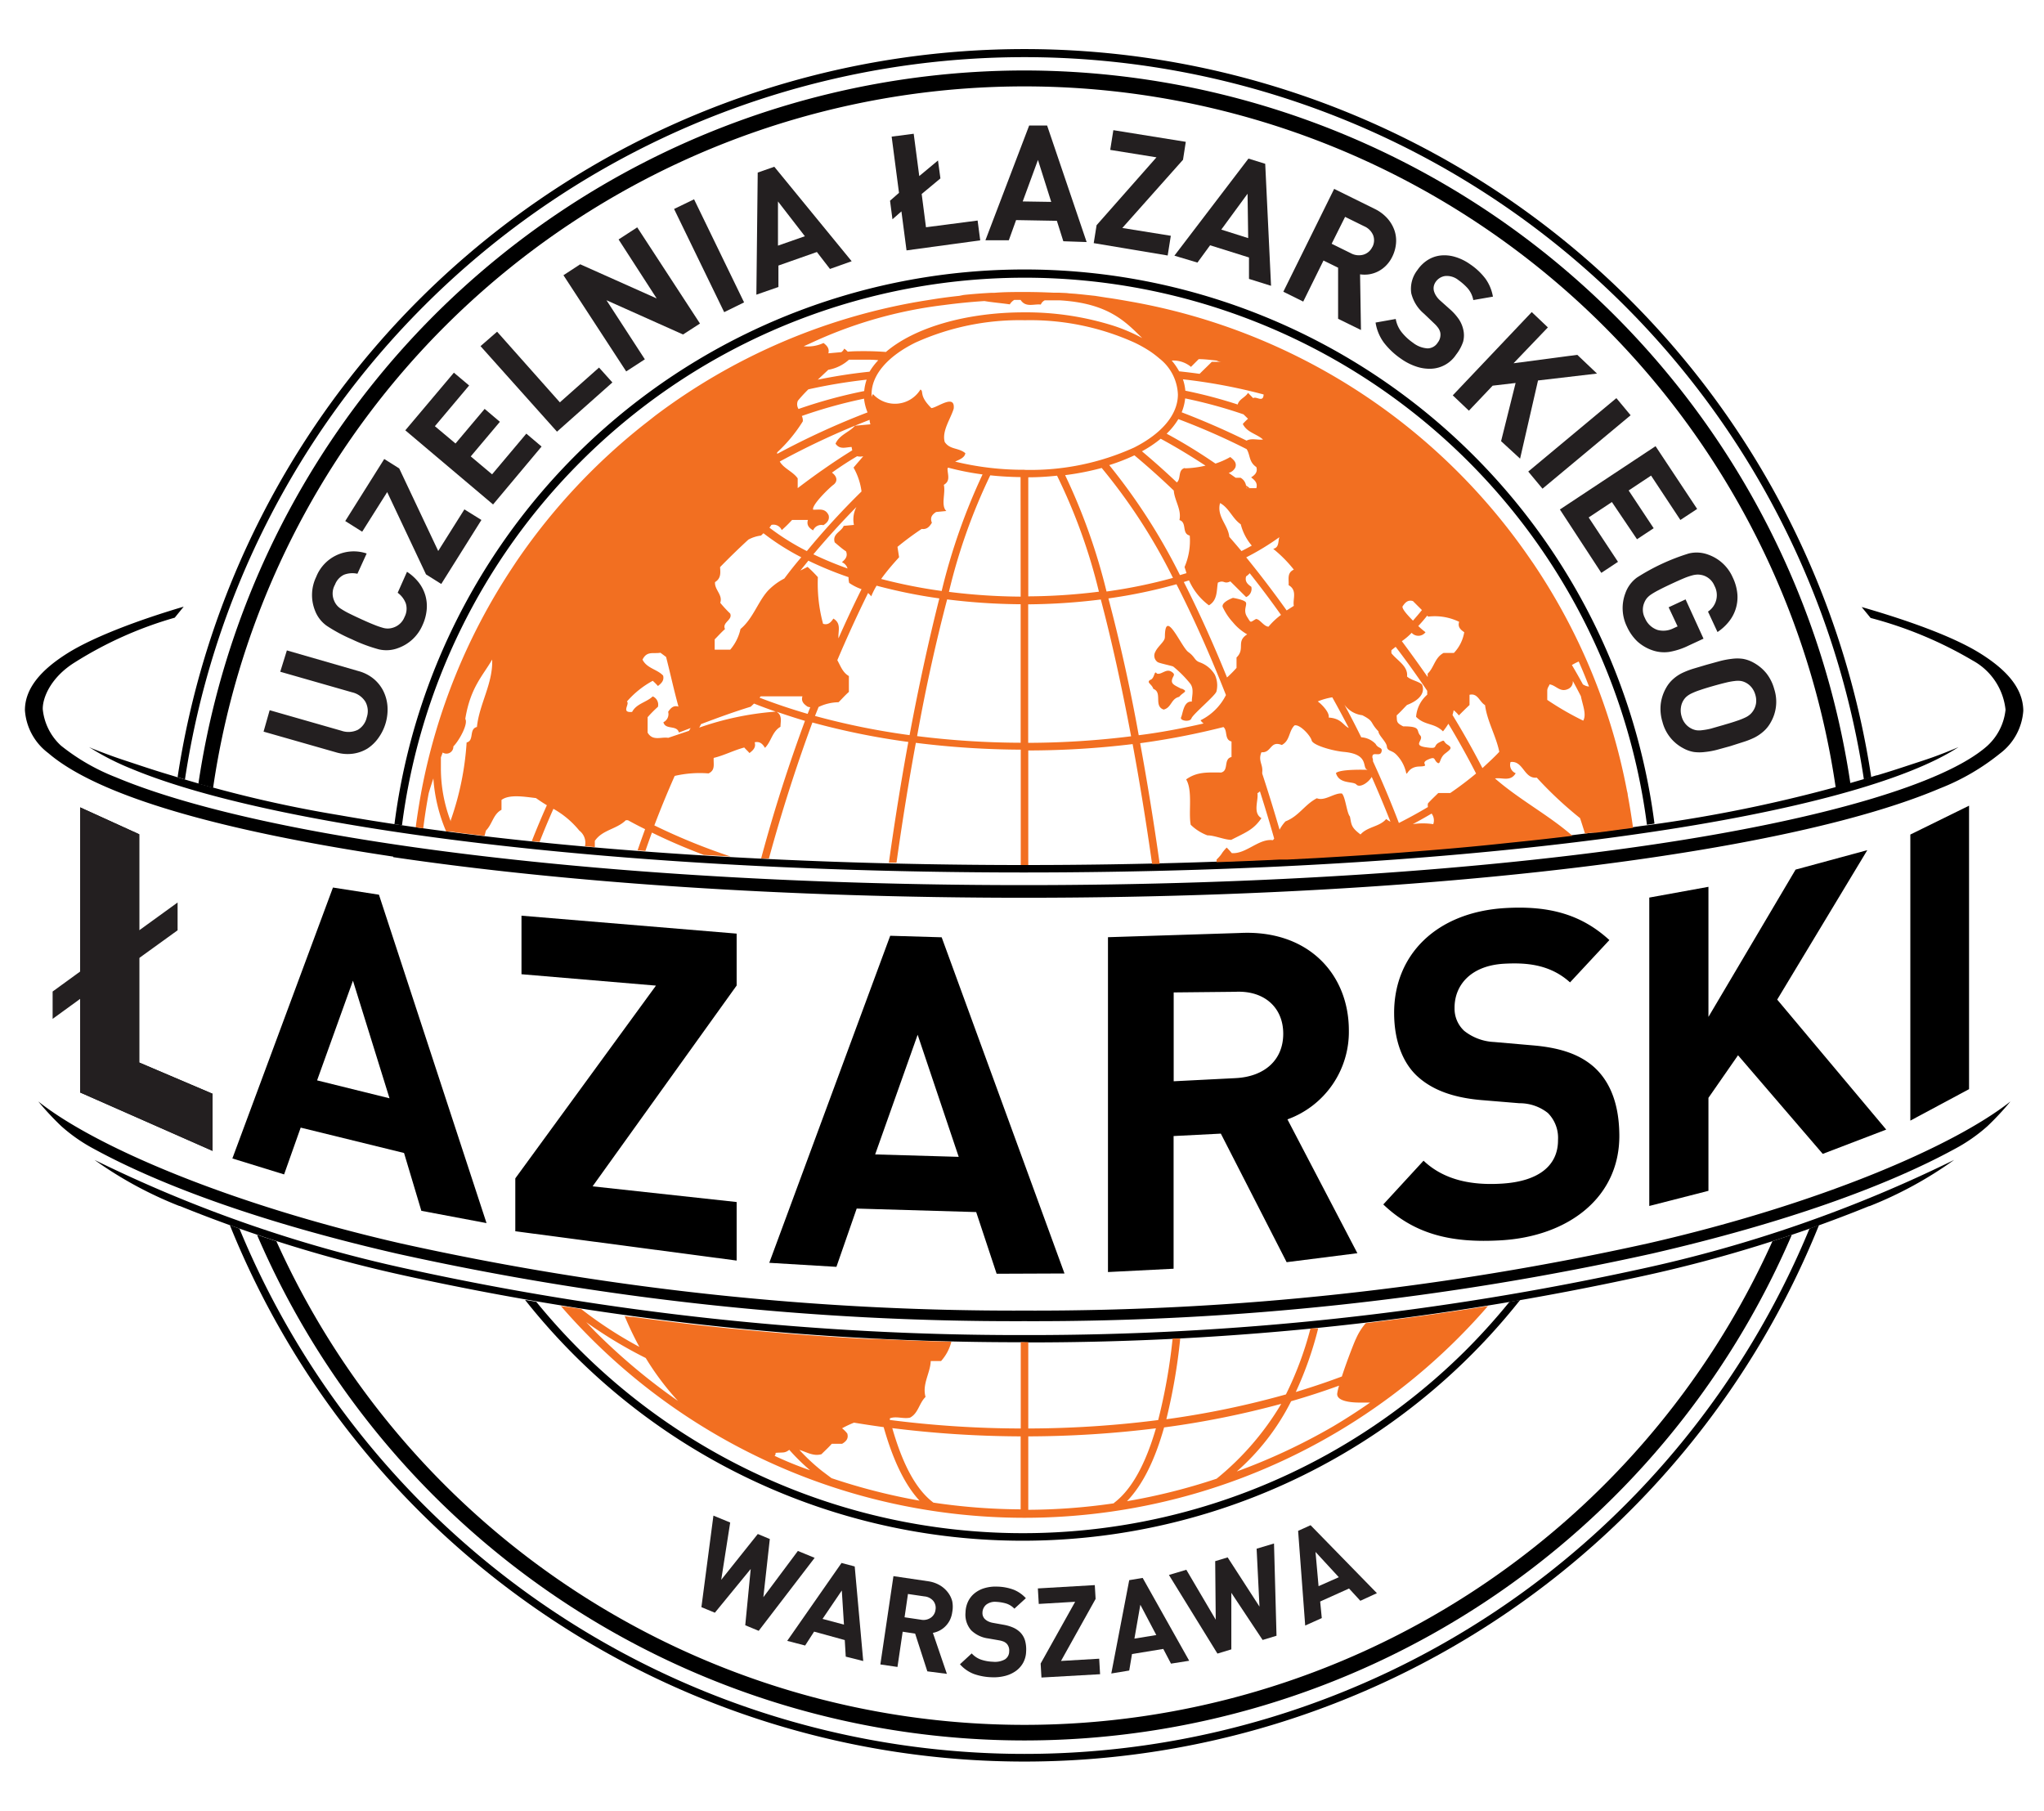
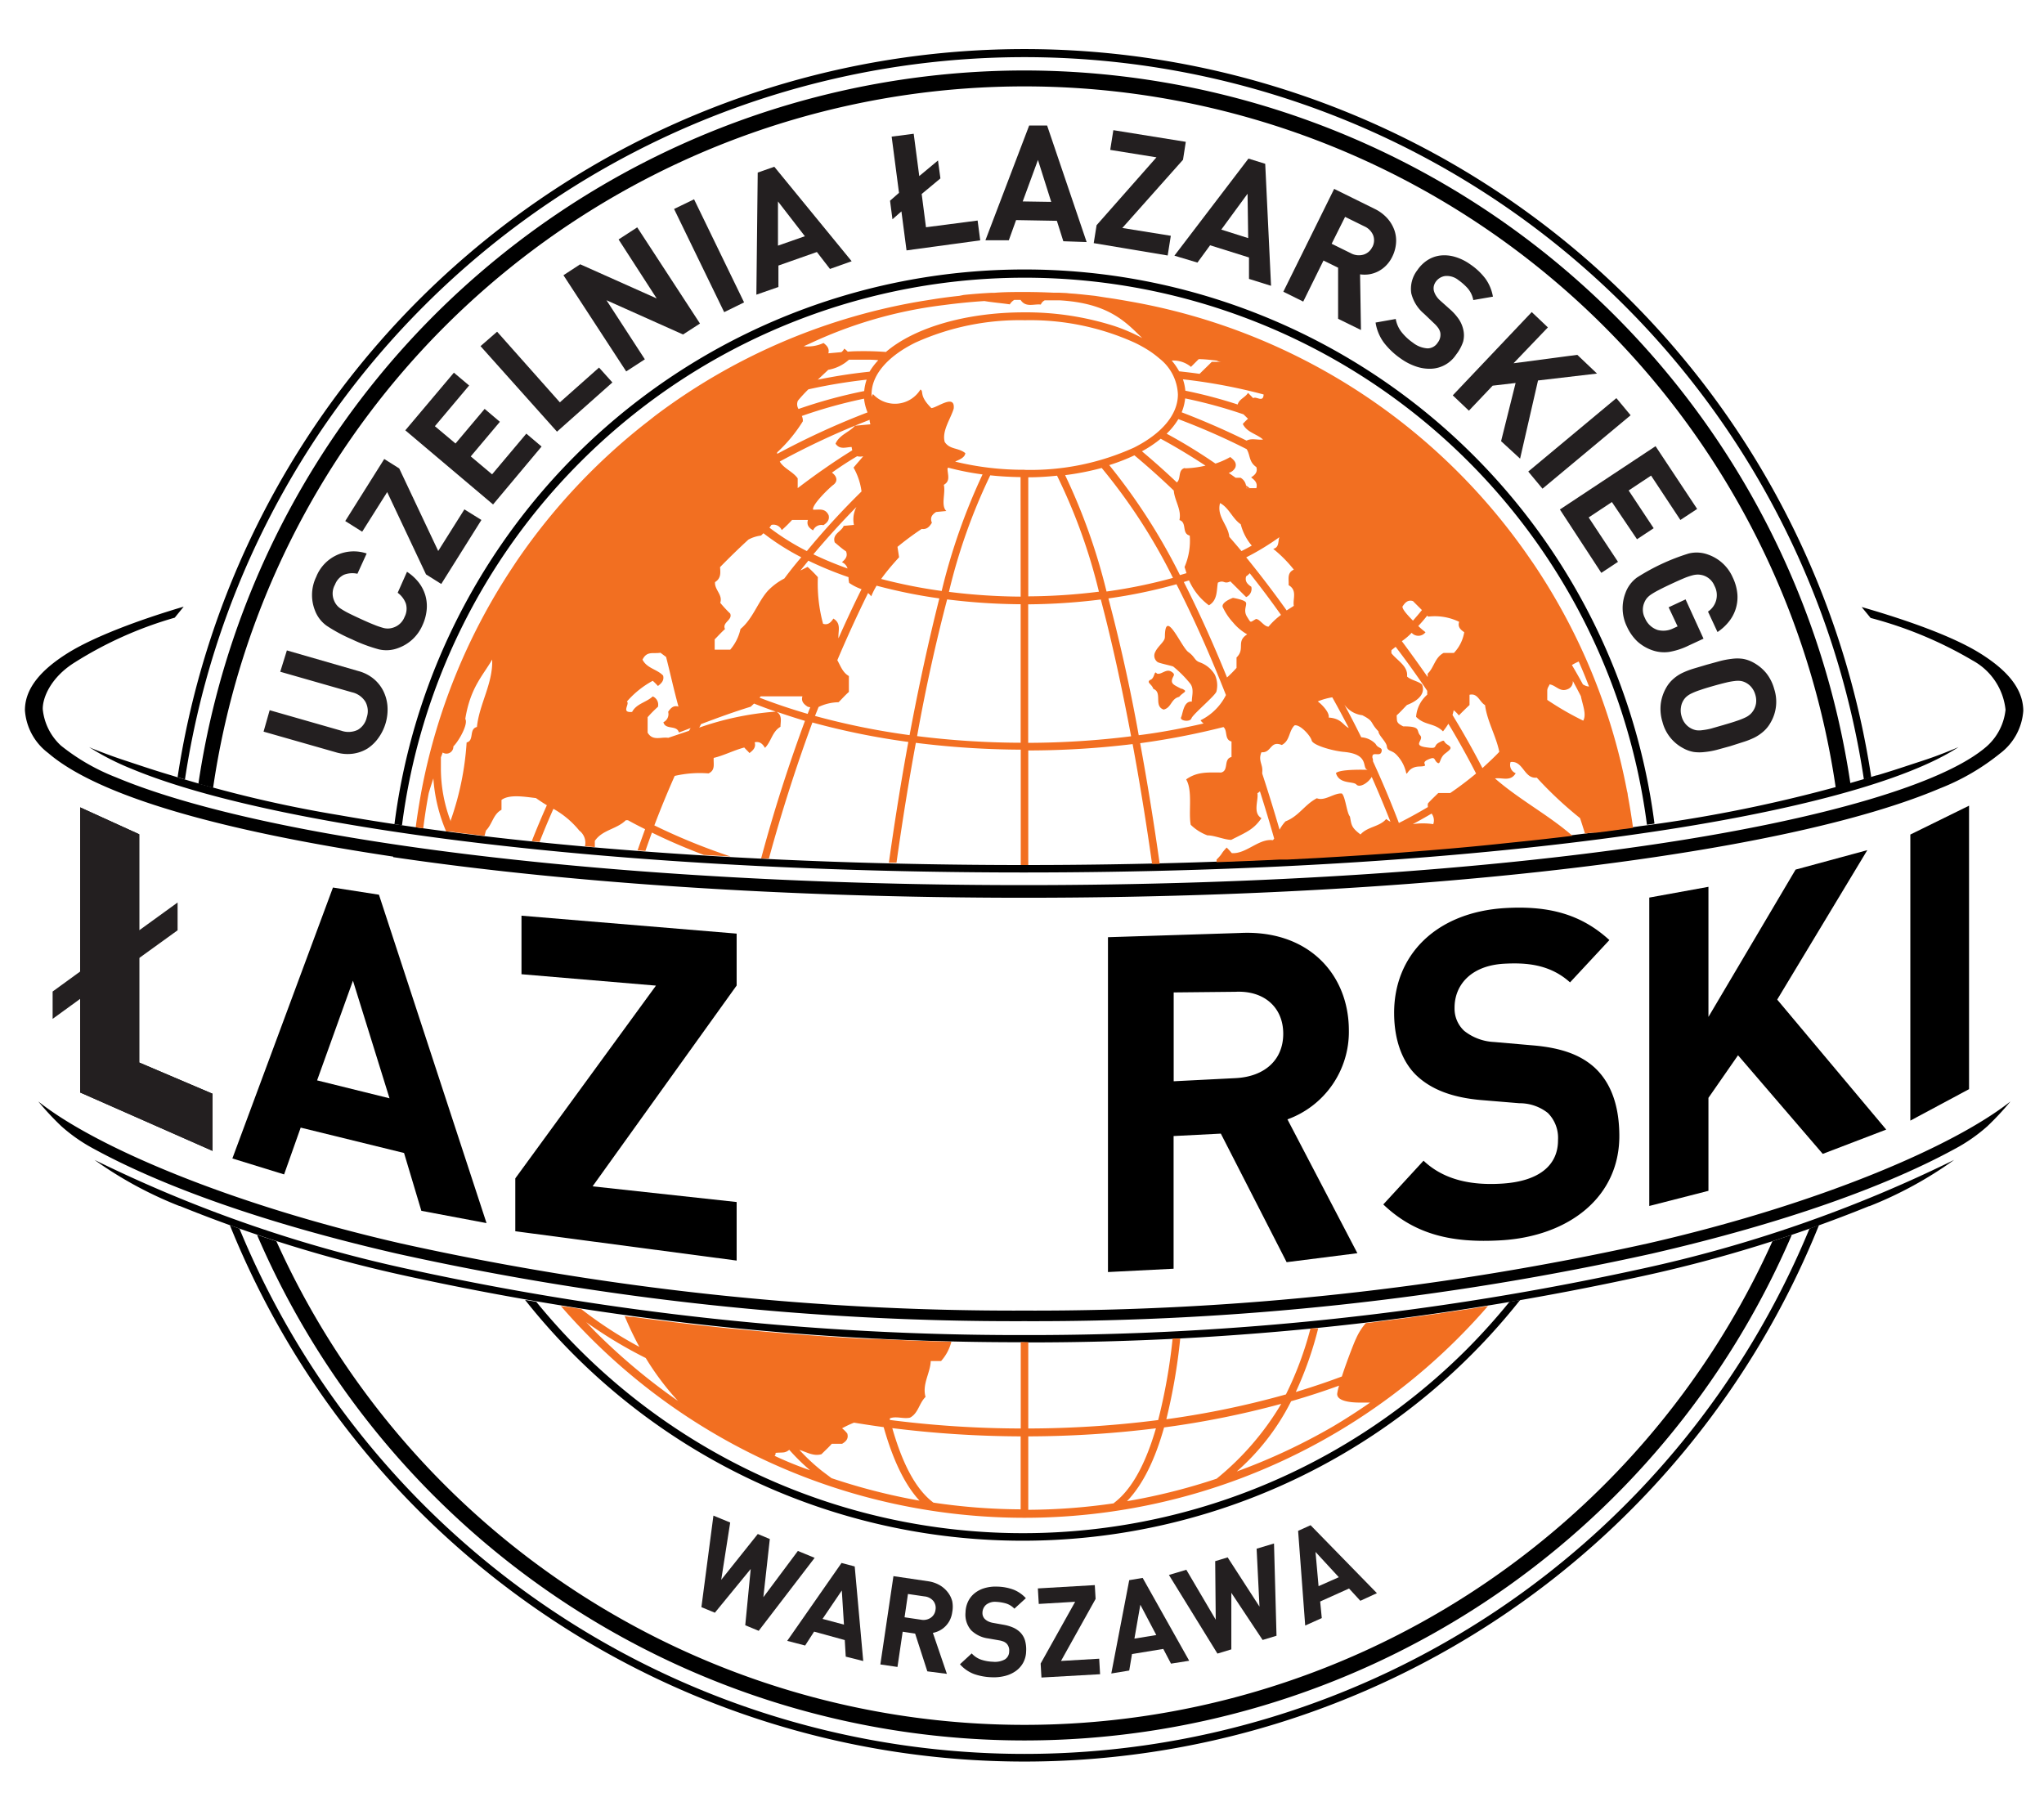
<svg xmlns="http://www.w3.org/2000/svg" id="Layer_1" data-name="Layer 1" viewBox="0 0 228 202" shape-rendering="geometricPrecision">
  <defs>
    <style>.cls-1{fill:#f26f21;}.cls-2{fill:#231f20;}</style>
  </defs>
  <title>lazarski_logo_sygnet_top</title>
  <g id="laz1">
    <path shape-rendering="optimizeQuality" d="M64.77,51.5A70,70,0,0,1,183.71,92l.84-.13A70.85,70.85,0,0,0,44,91.93l.84.13A69.87,69.87,0,0,1,64.77,51.5Z" />
    <path shape-rendering="optimizeQuality" d="M8.94,121.86V90.06l6.59,3v25.46L23.71,122v6.37Z" />
    <path shape-rendering="optimizeQuality" d="M47,135.06l-1.93-6.45-11.53-2.83L31.69,131l-5.77-1.78L37.14,99l5.13.8,12,36.63Zm-7.63-25.67-4,11.12,8.08,2Z" />
    <path shape-rendering="optimizeQuality" d="M57.48,137.34v-5.9l15.69-21.5-15-1.27v-6.53l24,2v5.79l-16.07,22.4,16.07,1.75v6.53Z" />
-     <path shape-rendering="optimizeQuality" d="M111.17,142.08l-2.28-6.88-13.33-.39-2.26,6.5-7.49-.45,13.49-36.48,5.74.17,13.7,37.5Zm-8.81-26.66-4.74,13.35,9.32.27Z" />
    <path shape-rendering="optimizeQuality" d="M143.52,140.79l-7.34-14.34-5.27.27v14.8l-7.32.37V104.54l14.7-.47c7.64-.39,12.17,4.6,12.17,10.87a10.38,10.38,0,0,1-6.85,9.92l7.8,14.93Zm-5.7-30.16-6.9.07v9.91l6.9-.35c3.21-.16,5.32-2,5.32-4.95S141,110.47,137.81,110.63Z" />
    <path shape-rendering="optimizeQuality" d="M167.44,138.35c-5.44.32-9.58-.61-13.14-4l4.49-4.88c2.29,2.17,5.37,2.76,8.69,2.56,4.13-.24,6.33-2,6.31-4.88a3.92,3.92,0,0,0-1.13-3,5.06,5.06,0,0,0-3.18-1.09l-4.34-.36c-3.08-.28-5.35-1.12-7-2.61s-2.61-3.95-2.63-7c-.06-6.51,4.64-11.34,12.39-11.8,4.94-.29,8.52.73,11.62,3.57l-4.39,4.72c-2.29-2.07-5-2.21-7.38-2.08-3.73.22-5.52,2.43-5.5,4.94a3.37,3.37,0,0,0,1.08,2.55,5.79,5.79,0,0,0,3.34,1.24l4.24.37c3.28.27,5.35,1.07,6.88,2.41,1.93,1.73,2.81,4.34,2.84,7.57C180.7,133.57,174.94,137.91,167.44,138.35Z" />
    <path shape-rendering="optimizeQuality" d="M203.32,128.71l-9.45-11-3.3,4.75v10.37l-6.6,1.69,0-34.4,6.6-1.2v14.51L200.29,97l8-2.17L198.24,111.5,210.4,126Z" />
    <path shape-rendering="optimizeQuality" d="M213.09,125V93.09l6.55-3.22v31.62Z" />
    <path shape-rendering="optimizeQuality" d="M43.86,95.55C24.68,92.68,11,88.83,5.38,84a6.52,6.52,0,0,1-2.6-4.78c0-2.48,1.86-4.53,4.71-6.33s7.85-3.7,13-5.22l-1,1.23a43,43,0,0,0-11.17,5c-2.64,1.65-3.58,3.92-3.55,5.21A6.37,6.37,0,0,0,6.8,83.17a23.3,23.3,0,0,0,6.15,3.54C18.4,89,26.43,91.15,36.37,92.94c19.88,3.57,47.43,5.79,77.86,5.79,26.62,0,51-1.7,70.05-4.51s32.67-6.84,37.37-11a6.35,6.35,0,0,0,2.06-4.05,7.1,7.1,0,0,0-3.66-5.49,44.72,44.72,0,0,0-11.39-4.75l-1-1.22c5.3,1.53,10.23,3.31,13.19,5.15s4.81,3.89,4.84,6.41a6.52,6.52,0,0,1-2.6,4.78,25.33,25.33,0,0,1-6.72,3.9c-5.71,2.42-13.85,4.57-23.89,6.37-20.07,3.6-47.71,5.82-78.25,5.82-26.72,0-51.22-1.7-70.37-4.53Z" />
    <path shape-rendering="optimizeQuality" d="M114.47,147.37a318.31,318.31,0,0,0,69.81-7.54c14.72-3.39,26.12-7.5,33.76-11.67a18.53,18.53,0,0,0,3.65-2.54,31.41,31.41,0,0,0,2.57-2.76c-6.33,5-21.34,11.47-40.46,15.84a316.24,316.24,0,0,1-69.33,7.49h-.42a316.23,316.23,0,0,1-69.33-7.49C25.62,134.33,10.6,127.9,4.27,122.86a31.37,31.37,0,0,0,2.57,2.76,18.47,18.47,0,0,0,3.65,2.54c7.64,4.17,19,8.28,33.76,11.67a318.31,318.31,0,0,0,69.81,7.54Z" />
    <path shape-rendering="optimizeQuality" d="M114.47,149.74a319.54,319.54,0,0,0,68.86-7.42,154.6,154.6,0,0,0,25.15-7.78l.05,0a43.71,43.71,0,0,0,9.45-5.16,151.66,151.66,0,0,1-34.83,12.14,318.84,318.84,0,0,1-68.68,7.4h-.42a318.83,318.83,0,0,1-68.68-7.4,151.67,151.67,0,0,1-34.83-12.14A43.72,43.72,0,0,0,20,134.52l.05,0a154.55,154.55,0,0,0,25.15,7.78,319.53,319.53,0,0,0,68.86,7.42Z" />
    <path shape-rendering="optimizeQuality" d="M214.2,84.94c-1.83.6-3,1-4.81,1.54h-.06a161.54,161.54,0,0,1-26.42,5.68c-18.63,2.7-42.57,4.33-68.67,4.33-29.84,0-56.85-2.13-76.32-5.55a138.54,138.54,0,0,1-18.83-4.46h0c-1.79-.53-3-.94-4.81-1.54-.89-.29-2-.66-4-1.45l-.35-.16a28.9,28.9,0,0,0,4.75,2.43c5.4,2.25,13.3,4.29,23.07,6,19.55,3.43,46.59,5.56,76.47,5.56,26.14,0,50.12-1.63,68.79-4.34,17.09-2.46,29.75-5.9,35.46-9.65l-.32.14C216.21,84.28,215.09,84.65,214.2,84.94Z" />
    <path shape-rendering="optimizeQuality" d="M114.24,7.86A93.24,93.24,0,0,0,22.13,87.42l1.64.46a91.46,91.46,0,0,1,181,0l1.64-.45A93.27,93.27,0,0,0,114.24,7.86Z" />
    <path shape-rendering="optimizeQuality" d="M47.34,34.08A94.7,94.7,0,0,1,207.91,86.94l.82-.25a95.54,95.54,0,0,0-188.92,0l.82.26A94.53,94.53,0,0,1,47.34,34.08Z" />
    <path shape-rendering="optimizeQuality" class="cls-1" d="M120.67,32.88l1.48.16Z" />
    <path shape-rendering="optimizeQuality" class="cls-1" d="M117.53,32.66l.63,0Z" />
    <path shape-rendering="optimizeQuality" class="cls-1" d="M102.84,33.54l1.57-.25Z" />
    <path shape-rendering="optimizeQuality" class="cls-1" d="M122.15,33l1.28.16Z" />
    <path shape-rendering="optimizeQuality" class="cls-1" d="M118.17,32.69c.84,0,1.67.11,2.5.19Q119.43,32.76,118.17,32.69Z" />
    <path shape-rendering="optimizeQuality" class="cls-1" d="M117.74,33.51l.46,0h0Z" />
    <path shape-rendering="optimizeQuality" class="cls-1" d="M102.14,33.67l.7-.12Z" />
    <path shape-rendering="optimizeQuality" class="cls-1" d="M86.58,79.41l.11,0-.07,0Z" />
    <path shape-rendering="optimizeQuality" class="cls-1" d="M139.41,54.46l-.42-.32a.8.8,0,0,1,0,.29Z" />
    <path shape-rendering="optimizeQuality" class="cls-1" d="M181.57,88.69c0-.16-.05-.32-.09-.49A68,68,0,0,0,171,62.8l-.3-.43A68.43,68.43,0,0,0,126,33.62c-.85-.15-1.7-.3-2.57-.42L122.15,33l-1.48-.16c-.83-.08-1.66-.14-2.5-.19l-.63,0c-1.07-.05-2.16-.08-3.25-.08s-2.25,0-3.36.09l-.33,0q-1.56.08-3.1.24L107,33c-.86.09-1.72.2-2.58.33l-1.57.25-.7.12A68.12,68.12,0,0,0,73.07,46.38l-.62.49-.23.18-.36.28a68.87,68.87,0,0,0-14.05,15c-.27.39-.52.78-.78,1.17A68,68,0,0,0,47,88.29l-.07.39q-.32,1.79-.56,3.6l.84.12q.25-2,.61-3.92c.16-.56.34-1.11.52-1.65a18.17,18.17,0,0,0,1.43,5.92l.4,0,.57.07,0,.07,0-.06.85.11,2.46.3c.05-.2.1-.4.16-.6.71-.71.8-1.82,1.73-2.31V89.23c.89-.67,2.65-.34,3.84-.21.44.31.84.57,1.22.8-.6,1.34-1.16,2.68-1.68,4l.87.09c.48-1.24,1-2.47,1.54-3.69a10,10,0,0,1,2.89,2.43,1.7,1.7,0,0,1,.63,1.74l1.1.1v-.69c.84-1.25,2.43-1.29,3.46-2.31h.23q.94.52,1.92,1c-.29.79-.57,1.58-.84,2.36l.87.07c.24-.69.48-1.37.73-2.05q2.73,1.34,5.78,2.49l3,.18a69,69,0,0,1-8.51-3.47q1.05-2.77,2.27-5.52a12.37,12.37,0,0,1,3.77-.28c.8-.36.53-1.07.58-1.73,1.15-.27,2.21-.84,3.41-1.16.18.22.4.4.58.62.4-.31.75-.62.58-1.2.57-.13.89.18,1.15.62.71-.71.8-1.82,1.73-2.35,0-.6.24-1.28-.46-1.69l-.11,0A33.1,33.1,0,0,0,78,81.16l.2-.39c1.82-.69,3.65-1.36,5.54-1.94l.37-.35q1.22.48,2.51.93h0l.07,0q1.51.52,3.1,1c-1.8,4.88-3.46,10-4.89,15.35l.87,0c1.43-5.24,3.07-10.35,4.85-15.17a81.71,81.71,0,0,0,10.7,2.17c-.79,4.3-1.52,8.83-2.17,13.47l.85,0c.65-4.61,1.37-9.1,2.16-13.37a97,97,0,0,0,11.7.76V96.49h.84V83.71A97.1,97.1,0,0,0,126.34,83c.79,4.27,1.52,8.76,2.17,13.37l.85,0c-.65-4.64-1.39-9.16-2.18-13.47a83,83,0,0,0,9.29-1.8c.49.39.08,1.41.9,1.61v1.73c-.93.22-.27,1.51-1.15,1.73-1.46,0-2.67-.12-3.91.77.75,1.24.24,3.68.51,5.06a5.35,5.35,0,0,0,1.86,1.18c.8,0,1.91.5,2.66.5,1.7-.87,2.48-1.13,3.37-2.42-1-.58-.31-2-.45-2.78a1.36,1.36,0,0,0,.28-.21q.83,2.6,1.59,5.27c-.05.06-.09.13-.15.18-1.55-.22-3,1.57-4.58,1.44a7.88,7.88,0,0,0-.57-.62c-.75.8-.34.55-1.13,1.35a1.62,1.62,0,0,1,0,.28c2.38-.08,4.74-.18,7.05-.29l.87,0,3.3-.17,3-.18q3.24-.2,6.38-.43l.87-.07c3.77-.29,7.43-.61,11-1l.87-.09c2.17-.22,4.29-.46,6.36-.71v0c-2.7-2.35-5.89-4-8.64-6.4.8-.13,1.73.4,2.31-.58A1,1,0,0,1,168.5,85c1.42-.18,1.5,1.91,2.92,1.74a42.84,42.84,0,0,0,4.83,4.52c.19.57.37,1.15.55,1.72l.68-.09.17,0,.31,0,1-.12,2.3-.31h.06l.84-.12Q181.9,90.46,181.57,88.69ZM53.2,81.09c-.93.23-.26,1.51-1.15,1.73a32.16,32.16,0,0,1-1.77,8.67s0,.09,0,.14a16.59,16.59,0,0,1-1.1-5.87c0-.47,0-.88,0-1.28l.2-.54a.77.77,0,0,0,1.19-.68c.66-.66,1.68-2.53,1.33-3.07.57-3.51,1.95-4.8,3-6.62C55,76.25,53.46,78.52,53.2,81.09Zm23.65.43-2.31.78c-.8-.13-1.73.4-2.3-.58V80a13.46,13.46,0,0,1,1.15-1.16,1,1,0,0,0-.58-1.16c-.71.67-1.81.8-2.3,1.73-1.29.13-.22-.89-.58-1.16a10.36,10.36,0,0,1,2.88-2.31,6.61,6.61,0,0,1,.58.58c.4-.31.71-.62.58-1.16-.66-.71-1.81-.8-2.3-1.78.49-1,1.17-.63,2-.77l.63.47c.51,2,.82,3.48,1.38,5.54-.57-.18-.88.18-1.15.58A1,1,0,0,1,74,80.56c.22.89,1.5.27,1.73,1.15l1.31-.5Zm79.61-13.89c.26-.4.58-.76,1.15-.58l1,1c-.32.4-.66.79-1,1.18C157,68.61,156.36,67.91,156.45,67.63Zm1,2.95a1,1,0,0,0,1.55-.06,9.76,9.76,0,0,1-.81-.69c.36-.38.69-.77,1-1.16l.11.11a6.23,6.23,0,0,1,3.45.58c-.18.58.17.89.57,1.16a4.4,4.4,0,0,1-1.15,2.31h-1.15c-1,.53-1.06,1.64-1.78,2.31v.38q-1.39-2-2.88-4Q157,71.08,157.47,70.58Zm-8.85,7.2q.95,1.7,1.84,3.42c-.62-.27-.81-1.07-2.24-1.16.13-.58-.83-1.53-1.22-1.8A7.35,7.35,0,0,1,148.62,77.78Zm-4.29-14.24c-.8.36-.53,1.11-.58,1.73,1,.58.44,1.55.58,2.31l-.8.51q-2.14-3-4.51-5.92a28.27,28.27,0,0,0,3.7-2.25c-.17.47,0,1.15-.69,1.3A14.37,14.37,0,0,1,144.33,63.55Zm-12,.4-.7.21a66.62,66.62,0,0,0-7.89-12.27,21.35,21.35,0,0,0,2.81-1.09q2.26,1.89,4.39,3.93c.08,1.11.89,2.13.63,3.29.88.27.22,1.51,1.15,1.73a7.39,7.39,0,0,1-.58,3.51C132.22,63.51,132.29,63.73,132.35,63.95ZM118.81,53a29.91,29.91,0,0,0,4.08-.8,63.43,63.43,0,0,1,7.95,12.26,56.73,56.73,0,0,1-7.41,1.52A67,67,0,0,0,118.81,53ZM122.58,66a65.85,65.85,0,0,1-7.88.52V53.24c1.1,0,2.17-.07,3.21-.18A63,63,0,0,1,122.58,66Zm9.59-13.8c-.82.2-.4,1.22-.9,1.61q-1.89-1.79-3.89-3.47a13.18,13.18,0,0,0,2.09-1.4c1.69.91,3.36,1.93,5,3A11.33,11.33,0,0,1,132.17,52.24Zm-3-3.46h0Zm1-.4a7.79,7.79,0,0,0,1.27-1.59q4,1.51,7.62,3.35c.42.67.23,1.42,1.08,2,.18.57-.18.89-.58,1.15.4.31.75.62.58,1.2h-.7l-.45,0a.8.8,0,0,0,0-.29,1.23,1.23,0,0,0-.61-.87c-.18,0-.37,0-.55,0l-.77-.54a1.18,1.18,0,0,0,.74-.61c.18-.53-.17-.84-.57-1.16a8.88,8.88,0,0,1-1.65.73C133.78,50.48,132,49.38,130.14,48.38Zm10.77.68c-.62.1-1.32-.18-1.89.13q-3.49-1.72-7.24-3.16a5.58,5.58,0,0,0,.39-1.55,53.3,53.3,0,0,1,6.51,1.78l.5.49a7,7,0,0,0-.58.58C139.1,48.26,140.21,48.39,140.92,49.06Zm-4.84,7.1c1,.53,1.37,1.73,2.3,2.36a5.94,5.94,0,0,0,1.23,2.38c-.37.21-.75.41-1.15.61q-.67-.8-1.36-1.59C137,58.57,135.72,57.65,136.08,56.16Zm3.68-11.72-.57-.58c-.29.51-1,.7-1.15,1.3a52.58,52.58,0,0,0-5.84-1.54,5.41,5.41,0,0,0-.27-1.27,61.73,61.73,0,0,1,9,1.69C140.92,45,140.06,44.1,139.76,44.44Zm-6.9-3.51.83-.83c.67,0,1.34.09,2,.16a1.28,1.28,0,0,0,.61.14h-1.15c-.44.45-.91.89-1.36,1.34-.77-.11-1.53-.2-2.28-.28a7,7,0,0,0-.83-1.2A3.09,3.09,0,0,1,132.86,40.93ZM90.27,38.35a48.88,48.88,0,0,1,15-4.32c1.5-.2,3-.35,4.54-.45.93.16,1.89.23,2.83.37a1.47,1.47,0,0,1,.5-.5l.7,0c.58.89,1.48.43,2.26.52a.89.89,0,0,1,.44-.47c.4,0,.8,0,1.19,0l.46,0h0c5.52.32,7.4,2.45,9.22,4.21a19.35,19.35,0,0,0-3.16-1.36,32.38,32.38,0,0,0-10-1.51c-6.55,0-12.29,1.73-15.43,4.42q-1.18-.09-2.37-.09c-.63,0-1.26,0-1.89.06a1.8,1.8,0,0,0-.39-.34,1,1,0,0,1-.32.39l-1.45.13c.14-.54-.15-.85-.54-1.15a4.16,4.16,0,0,1-2.21.36ZM95,49.86a1.78,1.78,0,0,0,.07.37q-1.62,1-3.23,2.13l-.29.2q-1.29.91-2.57,1.89V53.36c-.53-.76-1.56-1.1-2-1.88A85.29,85.29,0,0,1,97,46.83a2,2,0,0,0,.09.5l-1.72.16c-.64.73-1.73,1-2.17,2C93.69,50.2,94.37,49.87,95,49.86Zm2-8.4c-1.87.19-3.81.49-5.78.89l1.17-1.1a4.6,4.6,0,0,0,2.31-1.13c.58,0,1.16,0,1.74,0s1,0,1.53.06A7.16,7.16,0,0,0,97,41.45ZM89,44.7c.37-.45.76-.87,1.17-1.27a60.46,60.46,0,0,1,6.5-1.08,5.26,5.26,0,0,0-.27,1.27,54.91,54.91,0,0,0-7.33,2A1,1,0,0,1,89,44.7ZM89.55,47a1.17,1.17,0,0,0-.11-.6,53.91,53.91,0,0,1,6.94-1.93A5.64,5.64,0,0,0,96.77,46a86.28,86.28,0,0,0-10.08,4.63c0-.06,0-.11,0-.17A16.71,16.71,0,0,0,89.55,47Zm-3.5,11.55a1,1,0,0,1,1.15.58A14,14,0,0,0,88.35,58h1.77c-.17.58.13.89.58,1.16a1,1,0,0,1,1.15-.58c.4-.26.71-.58.58-1.11-.4-.85-1.11-.58-1.73-.62-.18-.53,1.9-2.53,2.3-2.8.54-.46.26-1-.2-1.33q1.4-1,2.81-1.83a1.39,1.39,0,0,0,.68,0c-.36.44-.72.83-1.08,1.27a7.33,7.33,0,0,1,.89,2.66Q92.86,58,90,61.47a26.74,26.74,0,0,1-4.17-2.61Zm9.2,0-1.14.11c-.25.65-1.3.88-1,1.84.43.36.83.72,1.26,1,.23.56-.09.9-.46,1.21a1.1,1.1,0,0,1,.63.7,39.17,39.17,0,0,1-3.81-1.58q2.3-2.73,4.8-5.28A3,3,0,0,0,95.25,58.54ZM82.6,70.16a5.24,5.24,0,0,1-1.15,2.31H79.72V71.32c.4-.4.75-.8,1.15-1.15-.35-.76.88-1,.58-1.73a13.91,13.91,0,0,1-1.11-1.2c.31-.89-.66-1.46-.58-2.31.69-.43.6-1.05.56-1.67q1.55-1.59,3.16-3.07a4,4,0,0,1,1.41-.45l.27-.26a27,27,0,0,0,4.22,2.68q-1,1.17-1.89,2.37a7,7,0,0,0-1.81,1.34C84.55,67.1,84,69,82.6,70.16Zm7.49,9.47q-2.81-.82-5.37-1.81l.14-.15h4.65c-.18.58.18.89.58,1.16a1.65,1.65,0,0,0,.29.06Zm0-16.4-.81.41.89-1.1a40.3,40.3,0,0,0,4.48,1.84,2.77,2.77,0,0,0,.07.64,5.84,5.84,0,0,0,1.38.7c-.87,1.74-1.73,3.58-2.57,5.48-.07-.77.36-1.65-.57-2.2-.26.4-.58.76-1.15.58a17.15,17.15,0,0,1-.58-5.2A14.18,14.18,0,0,0,90.08,63.23ZM101.46,82a80.55,80.55,0,0,1-10.55-2.14l.4-1a5.35,5.35,0,0,1,2.23-.53c.4-.4.75-.8,1.15-1.15V75.41c-.7-.4-.93-1.13-1.29-1.77,1.12-2.64,2.27-5.14,3.43-7.49a1.89,1.89,0,0,1,.35.37,8.8,8.8,0,0,1,.6-1.19,58.24,58.24,0,0,0,7,1.42C103.64,71.26,102.5,76.43,101.46,82Zm-1.35-21a32.48,32.48,0,0,1,2.7-2c.59.08.87-.26,1.14-.69-.23-.56,0-.9.47-1.2l1.14-.11c-.64-.61-.06-2-.28-2.92.76-.43.43-1.11.41-1.78a.64.64,0,0,1,.06-.14,30.11,30.11,0,0,0,3.85.76,68.24,68.24,0,0,0-4.56,13,57.19,57.19,0,0,1-6.75-1.34c.6-.84,1.28-1.63,2-2.42Zm13.74,21.85a95,95,0,0,1-11.55-.74c1-5.59,2.17-10.76,3.35-15.25a69.18,69.18,0,0,0,8.2.54Zm0-16.3a66.89,66.89,0,0,1-8-.53,64,64,0,0,1,4.61-13c1.09.12,2.22.18,3.38.2Zm.42-14.15a32.09,32.09,0,0,1-7.73-.91c.51-.24,1.07-.44,1.14-.94-.77-.64-1.72-.37-2.3-1.25-.34-1.22.65-2.56,1-3.71.19-1.72-1.88-.09-2.49-.07-1.43-1.42-.8-1.84-1.22-2.07a3.33,3.33,0,0,1-5.29.51.77.77,0,0,0-.16.34c0-.11,0-.22,0-.33,0-2.14,1.77-4.21,4.88-5.75a28.21,28.21,0,0,1,12.23-2.5,28.24,28.24,0,0,1,12.23,2.5,14.38,14.38,0,0,1,1.77,1,10.91,10.91,0,0,1,1,.77A5.35,5.35,0,0,1,131.39,44c0,2.24-1.78,4.35-4.88,5.92A27.92,27.92,0,0,1,114.28,52.41Zm.42,30.45V67.41a68.74,68.74,0,0,0,8.1-.54c1.19,4.49,2.33,9.67,3.38,15.26A94.9,94.9,0,0,1,114.7,82.86Zm19.22-2.52a1.23,1.23,0,0,0,.35.37c-2.32.53-4.74,1-7.24,1.31-1-5.58-2.19-10.75-3.38-15.26a57.88,57.88,0,0,0,7.59-1.58c1.9,3.72,3.76,7.89,5.52,12.36A6.24,6.24,0,0,1,133.92,80.34Zm6.2-11.29c-.71.4-.54.49-1-.23s0-1.29-.13-1.6-1.45-.52-1.45-.52-1.28.45-1.15,1a6.59,6.59,0,0,0,1.15,1.73,5.7,5.7,0,0,0,1.59,1.34c-1.28.8-.18,1.6-1.19,2.58v1.16a13.83,13.83,0,0,1-1.06,1.07c-1.55-3.82-3.17-7.4-4.82-10.65l.58-.18a6.91,6.91,0,0,0,2.22,2.78c1-.58.84-1.73,1-2.53.75-.35.64.22,1.39-.14L139,66.6a1,1,0,0,0,.58-1.15c-.4-.27-.75-.58-.58-1.16a1.81,1.81,0,0,0,.4-.35q1.81,2.28,3.49,4.65a8.07,8.07,0,0,0-1.39,1.31C141,69.9,140.52,69.05,140.12,69.05Zm14.52,22.31c-.75.89-2.08.84-2.87,1.73-1.06-.8-1-1.08-1.18-2-.36-.4-.5-2.21-.9-2.57-.84-.09-1.91.89-2.79.53-1.37.71-2,2-3.5,2.58a4.41,4.41,0,0,0-.66.93q-.92-3.17-1.93-6.25a1.34,1.34,0,0,1,0-.2c.09-.84-.49-1.25-.09-2.19,1.15.09.94-1.34,2.27-.81.93-.49.75-1.51,1.41-2.18.58-.18,1.79,1.13,1.92,1.67s2.35,1.17,3.59,1.28c3,.27,1.92,1.87,2.68,2h.07c-.24,0-3.12-.11-3.63.36.37,1.28,1.92.88,2.28,1.28s1.31-.17,1.71-.85q1.11,2.51,2.09,5A2.94,2.94,0,0,1,154.64,91.37Zm5.23.58a7.47,7.47,0,0,0-2.27,0q1.08-.58,2.1-1.18A1.26,1.26,0,0,1,159.87,91.94Zm1.88-3.47h-1.31c-.4.4-.8.76-1.15,1.16a1.08,1.08,0,0,0,0,.4q-1.54.92-3.24,1.78-1.32-3.46-2.89-6.88c0-.12,0-.25-.06-.39-.09-.8.81-.07,1-.64s-.37-.36-.64-.9a2.42,2.42,0,0,0-1.61-.75q-.9-1.83-1.88-3.64a2.86,2.86,0,0,0,2,1.18c1.37.71.78.73,1.8,1.8,0,.44.89,1.16.94,1.69s.53.4,1,.85a4.13,4.13,0,0,1,1.13,2c.13.62.11-.58,1.48-.62s0-.31.93-.75.67,0,1.07.31.22-.49.88-1,.84-.64.27-1-.17-.64-.93-.24,0,.76-1.51.53-.13-.8-.61-1.33.19-1-1.89-1c-.8-.4-.68-.55-.73-1.22.4-.36.75-.76,1.15-1.16,1.65-.64,2-1.53,1.68-2.28-.35-.36-1.27-.5-1.67-.9.13-1.16-1.07-1.75-1.74-2.59a1.79,1.79,0,0,1,0-.35l.47-.37q1.83,2.39,3.52,4.91v.43a3.63,3.63,0,0,0-1.24,2.47c1,1,2,.64,3,1.62a7.65,7.65,0,0,0,.6-.85q1.64,2.72,3.09,5.55C163.79,87,162.81,87.75,161.75,88.47Zm3.61-2.8q-1.55-3-3.33-5.91a3.48,3.48,0,0,0,.13-.53,3.56,3.56,0,0,1,.58.58c.4-.4.8-.8,1.19-1.16V77.5c.93-.22,1.11.8,1.73,1.15.24,1.81,1.23,3.44,1.59,5.21C166.67,84.48,166,85.08,165.37,85.67Zm11.24-5.28a32.76,32.76,0,0,1-4-2.31c0-.33,0-.64,0-1s.18-.49.26-.73c.7.09,1.15.9,2,.54a.89.89,0,0,0,.59-.92c.31.55.6,1.12.9,1.69C176.53,78.63,177,79.7,176.6,80.39Zm0-4q-.61-1.12-1.25-2.2a5.82,5.82,0,0,1,.76-.39c.41.92.79,1.85,1.15,2.79A1.28,1.28,0,0,1,176.6,76.35Zm-46.66-5.27c0,.44-.8,1-1.06,1.6a.87.87,0,0,0,.27,1.15c.22.13,1.55.4,1.73.49a12.79,12.79,0,0,1,1.9,1.91c.48.62.13,1.56.18,2-.93-.09-1,1.33-1.2,1.74s1,.58,1.15.13,2.66-2.53,2.79-3a2.8,2.8,0,0,0-.18-1.87,3.2,3.2,0,0,0-1.68-1.38c-.62-.22-.49-.58-1.28-1.15S129.94,67.69,129.94,71.07Zm1.86,5.73c-.76-.4-1.15-.53-1.06-1s.49-.58-.09-.93-1.11.4-1.6.22c-.31-.45-.22.58-.75.71-.44.31.18.44.36,1,1.06.4,0,1.91,1.15,2.31.89-.22.8-1.2,1.73-1.42C132,77.16,132.6,77.16,131.81,76.81Z" />
    <path shape-rendering="optimizeQuality" class="cls-1" d="M146.18,148.18a38,38,0,0,1-2.74,7.36,98.61,98.61,0,0,1-13.34,2.77,64.55,64.55,0,0,0,1.55-9l-.85,0a62.92,62.92,0,0,1-1.61,9.09,115.66,115.66,0,0,1-14.49.94v-9.63h-.84v9.63a116.21,116.21,0,0,1-14.6-.95l0-.18c.7-.28,1.51.09,2.25-.08.93-.49,1-1.6,1.73-2.31-.4-1.42.53-2.66.58-4h1.15a5.08,5.08,0,0,0,1.15-2.16q-4.26-.1-8.4-.31l-.86,0q-7.47-.39-14.54-1.09l-.89-.08c-3.68-.37-7.27-.8-10.78-1.28l-.3,0-.67-.09a37.12,37.12,0,0,0,1.64,3.43A45.55,45.55,0,0,1,64.81,146l-.36-.05-.58-.09-.57-.09-.17,0-.57-.09a68.41,68.41,0,0,0,103.42,0s-3.56.58-7.43,1.11c-2.7.37-6.14.8-6.2.8a6.71,6.71,0,0,0-1.1,1.75c-.1.16-1,2.43-1.57,4.2q-2.47.93-5.14,1.73a39.53,39.53,0,0,0,2.5-7.1Zm-32.33,12v8.18a68,68,0,0,1-9.73-.75l0,0h0c-2-1.5-3.47-4.4-4.59-8.31A118.54,118.54,0,0,0,113.86,160.22ZM66.49,148.63c-.37-.37-.73-.77-1.1-1.15a49.56,49.56,0,0,0,6.64,4,30.25,30.25,0,0,0,3.6,4.79A68.14,68.14,0,0,1,66.49,148.63ZM86.4,162.39a.35.35,0,0,0,.11-.33c.86-.08,1,.06,1.53-.34A23.26,23.26,0,0,0,90.36,164C89,163.53,87.7,163,86.4,162.39Zm6.38,2.51-1.09-.82a21.94,21.94,0,0,1-2.52-2.35c.81.24,1.57.74,2.46.48.4-.4.8-.76,1.15-1.16h1.15c.44-.26.75-.58.58-1.15a3.39,3.39,0,0,0-.58-.58,11.48,11.48,0,0,1,1.33-.63q1.64.27,3.31.5c1,3.54,2.3,6.36,4,8.2A67.63,67.63,0,0,1,92.78,164.89Zm21.92-4.68a117.31,117.31,0,0,0,14.24-.9c-1.13,3.9-2.67,6.8-4.65,8.3l-.06.07a68.05,68.05,0,0,1-9.53.72Zm15.16-1a100.08,100.08,0,0,0,13.06-2.63,31.35,31.35,0,0,1-7.21,8.35,67.11,67.11,0,0,1-10,2.51C127.51,165.58,128.86,162.75,129.86,159.19Zm8,5a25.9,25.9,0,0,0,6.16-7.92q2.77-.8,5.35-1.74a5.43,5.43,0,0,0-.21.89c-.07.79,1.33,1,2.5,1,.46,0,.88,0,1.17,0q-2,1.39-4.08,2.63A67.43,67.43,0,0,1,137.86,164.17Z" />
    <path shape-rendering="optimizeQuality" d="M168.37,145.22a71.16,71.16,0,0,1-4.77,5.3,70,70,0,0,1-103.78-5.31L58.57,145a70.77,70.77,0,0,0,111,0Z" />
    <path shape-rendering="optimizeQuality" d="M197.71,138.45a91.5,91.5,0,0,1-166.88,0l-2.16-.71a93.16,93.16,0,0,0,171.2,0Z" />
    <path shape-rendering="optimizeQuality" d="M201.84,137.05a94.73,94.73,0,0,1-175.13,0l-1.07-.39a95.56,95.56,0,0,0,177.26,0Z" />
    <path shape-rendering="optimizeQuality" class="cls-2" d="M40,74.86a4.5,4.5,0,0,1,1.68.86,4.22,4.22,0,0,1,1.08,1.36,4.6,4.6,0,0,1,.46,1.68,5.41,5.41,0,0,1-1,3.54A4.57,4.57,0,0,1,41,83.49a4.19,4.19,0,0,1-1.63.58,4.49,4.49,0,0,1-1.88-.15l-8.09-2.31.68-2.39,8,2.29a2.4,2.4,0,0,0,1.83-.1,2.15,2.15,0,0,0,1-1.39,2.17,2.17,0,0,0-.15-1.74,2.38,2.38,0,0,0-1.5-1.06l-8-2.29L32,72.55Z" />
    <path shape-rendering="optimizeQuality" class="cls-2" d="M45.4,63.78A5.41,5.41,0,0,1,46.73,65a4.38,4.38,0,0,1,.73,1.46,4.32,4.32,0,0,1,.13,1.6,5.27,5.27,0,0,1-.46,1.67,4.66,4.66,0,0,1-2.7,2.55,3.68,3.68,0,0,1-2.18.15,17.53,17.53,0,0,1-3-1.12,17.58,17.58,0,0,1-2.81-1.51,3.69,3.69,0,0,1-1.32-1.74,4.66,4.66,0,0,1,.15-3.71,4.5,4.5,0,0,1,5.63-2.61L39.87,64a2.61,2.61,0,0,0-1.5.11,2,2,0,0,0-1,1.1A2,2,0,0,0,37.27,67a1.89,1.89,0,0,0,.78.92,8.59,8.59,0,0,0,.86.49q.54.27,1.39.66t1.41.61a8.78,8.78,0,0,0,.94.33,1.89,1.89,0,0,0,1.2,0,2,2,0,0,0,1.27-1.18,2,2,0,0,0,.15-1.51,2.61,2.61,0,0,0-.91-1.2Z" />
    <path shape-rendering="optimizeQuality" class="cls-2" d="M49.22,65.14l-1.7-1.07-4.33-9.18L40.4,59.31l-1.89-1.19,4.35-6.92,1.67,1.05,4.35,9.21,2.92-4.64L53.7,58Z" />
    <path shape-rendering="optimizeQuality" class="cls-2" d="M55,56.27,45.21,48l5.42-6.43L52.33,43l-3.82,4.54,2.3,1.93,3.25-3.86,1.7,1.44-3.25,3.86,2.38,2,3.82-4.54,1.7,1.44Z" />
    <path shape-rendering="optimizeQuality" class="cls-2" d="M62.13,48.15,53.6,38.61,55.45,37l7,7.88L66.82,41l1.49,1.66Z" />
    <path shape-rendering="optimizeQuality" class="cls-2" d="M76.19,37.31l-8.54-3.82,4.28,6.59-2.08,1.35-7-10.73,1.87-1.22,8.53,3.81L69,26.71l2.08-1.35,7,10.73Z" />
    <path shape-rendering="optimizeQuality" class="cls-2" d="M80.78,34.82,75.19,23.31l2.23-1.08L83,33.73Z" />
    <path shape-rendering="optimizeQuality" class="cls-2" d="M92.58,30l-1.46-1.89-4.29,1.51,0,2.39-2.46.86.15-13.62,1.85-.65L95,29.14Zm-5.8-7.53v4.93l3-1.05Z" />
    <path shape-rendering="optimizeQuality" class="cls-2" d="M101.12,27.93l-.57-4.35-1,.88-.27-2.07,1-.88-.82-6.27,2.46-.32.62,4.72,2.09-1.74.27,2-2.09,1.74.48,3.71,5.76-.75.29,2.21Z" />
    <path shape-rendering="optimizeQuality" class="cls-2" d="M118.61,26.91l-.72-2.28-4.55-.08-.81,2.25-2.61,0L114.8,14l2,0L121.21,27Zm-2.83-9.07-1.7,4.63,3.18.05Z" />
    <path shape-rendering="optimizeQuality" class="cls-2" d="M122,27.12l.32-2L129,17.55l-5.16-.83.35-2.2,8.08,1.3-.31,2-6.77,7.61,5.41.87-.35,2.2Z" />
    <path shape-rendering="optimizeQuality" class="cls-2" d="M139.32,31.11l0-2.39-4.34-1.36-1.41,1.93L131,28.52l8.26-10.83,1.87.58.65,13.61Zm-.16-9.5-2.93,4,3,.95Z" />
    <path shape-rendering="optimizeQuality" class="cls-2" d="M149.26,35.56V29.86l-1.63-.8-2.26,4.58-2.22-1.1,5.67-11.47,4.5,2.22a4.59,4.59,0,0,1,1.42,1.05,4,4,0,0,1,.8,1.34,3.53,3.53,0,0,1,.18,1.47,4.11,4.11,0,0,1-.42,1.49,3.69,3.69,0,0,1-.71,1,3.44,3.44,0,0,1-.88.64,3.37,3.37,0,0,1-1,.32,3.54,3.54,0,0,1-1,0l.1,6.21Zm3.82-8a1.6,1.6,0,0,0,.09-1.32,1.88,1.88,0,0,0-1-1l-2.13-1.05-1.5,3,2.13,1.05a1.87,1.87,0,0,0,1.4.17A1.6,1.6,0,0,0,153.08,27.54Z" />
    <path shape-rendering="optimizeQuality" class="cls-2" d="M162.42,39.56a3.49,3.49,0,0,1-2.77,1.57,4.59,4.59,0,0,1-1.66-.24,6.44,6.44,0,0,1-1.68-.85,8.43,8.43,0,0,1-1.92-1.79,5.08,5.08,0,0,1-.95-2.27l2.25-.4a3.26,3.26,0,0,0,.67,1.49,5.93,5.93,0,0,0,1.25,1.16,2.93,2.93,0,0,0,1.62.63,1.35,1.35,0,0,0,1.14-.64,1.42,1.42,0,0,0,.29-1.11,1.47,1.47,0,0,0-.2-.48,3.31,3.31,0,0,0-.47-.54L158.85,35a4.32,4.32,0,0,1-1.43-2.29,3.41,3.41,0,0,1,.69-2.59A3.94,3.94,0,0,1,159.26,29a3.43,3.43,0,0,1,1.42-.5,4.11,4.11,0,0,1,1.61.15,5.66,5.66,0,0,1,1.7.83,7.12,7.12,0,0,1,1.71,1.61,4.86,4.86,0,0,1,.83,2l-2.19.38a2.78,2.78,0,0,0-.65-1.34,6.19,6.19,0,0,0-1-.88,2.06,2.06,0,0,0-1.5-.46,1.54,1.54,0,0,0-1.05.66,1.35,1.35,0,0,0-.2.45,1.23,1.23,0,0,0,0,.52,1.86,1.86,0,0,0,.23.54,2.45,2.45,0,0,0,.46.55l1.12,1a6,6,0,0,1,1,1.13,3.44,3.44,0,0,1,.46,1.07,2.82,2.82,0,0,1,0,1.39A4.78,4.78,0,0,1,162.42,39.56Z" />
    <path shape-rendering="optimizeQuality" class="cls-2" d="M167.44,49.21l1.62-6.49-2.56.3-2.65,2.79-1.8-1.71,8.81-9.29,1.8,1.71-3.83,4,7.11-.94,2.2,2.09-6.58.77-2,8.72Z" />
    <path shape-rendering="optimizeQuality" class="cls-2" d="M170.47,52.6l9.83-8.19,1.59,1.91-9.83,8.19Z" />
    <path shape-rendering="optimizeQuality" class="cls-2" d="M174,56.83l10.67-7.06,4.64,7L187.44,58l-3.27-4.95-2.5,1.66,2.79,4.21-1.86,1.23L179.8,56l-2.59,1.72,3.27,4.95-1.86,1.23Z" />
    <path shape-rendering="optimizeQuality" class="cls-2" d="M188.38,72a7.94,7.94,0,0,1-2.2.72,4,4,0,0,1-1.85-.18,4.84,4.84,0,0,1-1.7-1,5.33,5.33,0,0,1-1.15-1.64,4.69,4.69,0,0,1-.18-3.72,3.68,3.68,0,0,1,1.3-1.76,23.59,23.59,0,0,1,5.77-2.68,3.68,3.68,0,0,1,2.18.13,4.68,4.68,0,0,1,2.73,2.54,5.32,5.32,0,0,1,.52,1.89,4.34,4.34,0,0,1-1,3.1,5.53,5.53,0,0,1-1.22,1.1l-1.06-2.28a2.2,2.2,0,0,0,.72-2.88,2,2,0,0,0-1.3-1.17,2.36,2.36,0,0,0-.53-.08,2.4,2.4,0,0,0-.64.09,7.25,7.25,0,0,0-.93.32q-.55.23-1.41.63t-1.39.68a8.9,8.9,0,0,0-.85.49,2.33,2.33,0,0,0-.49.43,1.87,1.87,0,0,0-.28.48,2,2,0,0,0,.07,1.74,2.32,2.32,0,0,0,1.41,1.32,2.51,2.51,0,0,0,1.79-.2l.44-.2-1-2.13,1.89-.88,2,4.38Z" />
    <path shape-rendering="optimizeQuality" class="cls-2" d="M193,83.23l-1.49.41a8.55,8.55,0,0,1-1.33.24,4.76,4.76,0,0,1-1.24,0,3.73,3.73,0,0,1-1.2-.43,4.6,4.6,0,0,1-2.3-2.93,4.92,4.92,0,0,1-.19-2,4.8,4.8,0,0,1,.58-1.76,3.74,3.74,0,0,1,.79-1,4.47,4.47,0,0,1,1-.68,9.35,9.35,0,0,1,1.26-.49l1.48-.44,1.49-.41a9.36,9.36,0,0,1,1.33-.25,4.49,4.49,0,0,1,1.23,0,3.73,3.73,0,0,1,1.2.43,4.81,4.81,0,0,1,1.42,1.18,4.93,4.93,0,0,1,.88,1.77,4.59,4.59,0,0,1-.39,3.7,3.72,3.72,0,0,1-.79,1,4.77,4.77,0,0,1-1,.69,8.54,8.54,0,0,1-1.26.5Zm-.69-2.38q.88-.25,1.45-.45a7.66,7.66,0,0,0,.93-.37,2.26,2.26,0,0,0,.56-.37,2.06,2.06,0,0,0,.34-.42,2.09,2.09,0,0,0,.29-.79,2.22,2.22,0,0,0-.08-.95,2.26,2.26,0,0,0-.44-.85,2,2,0,0,0-.66-.52,1.84,1.84,0,0,0-.51-.17,2.53,2.53,0,0,0-.66,0,7.56,7.56,0,0,0-1,.18q-.59.14-1.47.39t-1.45.45a7.49,7.49,0,0,0-.93.37,2.49,2.49,0,0,0-.56.36,1.82,1.82,0,0,0-.34.41,2,2,0,0,0-.28.8,2.26,2.26,0,0,0,.08,1,2.19,2.19,0,0,0,.44.84,2.09,2.09,0,0,0,1.17.69,2.28,2.28,0,0,0,.67,0,7.59,7.59,0,0,0,1-.18Q191.44,81.1,192.32,80.85Z" />
    <path shape-rendering="optimizeQuality" class="cls-2" d="M84.63,181.91l-1.5-.62.61-6.28-4,4.88-1.5-.62,1.34-10.21,1.87.77-1,6.39,4.08-5.11,1.34.56-.72,6.49L89,173l1.87.77Z" />
    <path shape-rendering="optimizeQuality" class="cls-2" d="M94.34,184.79l-.11-1.85L90.81,182l-1,1.55-2-.52,6.06-8.69,1.47.39.95,10.55Zm-.44-7.38-2.15,3.17,2.39.64Z" />
    <path shape-rendering="optimizeQuality" class="cls-2" d="M103.44,186.43l-1.36-4.21-1.39-.21-.58,3.93-1.91-.28,1.46-9.85,3.86.57a3.58,3.58,0,0,1,1.3.44,3.1,3.1,0,0,1,.91.8,2.73,2.73,0,0,1,.49,1,3.2,3.2,0,0,1,0,1.2,2.89,2.89,0,0,1-.28.92,2.67,2.67,0,0,1-.5.68,2.59,2.59,0,0,1-.65.47,2.77,2.77,0,0,1-.73.25l1.56,4.57Zm.91-6.85a1.24,1.24,0,0,0-.24-1,1.46,1.46,0,0,0-1-.51l-1.83-.27-.38,2.6,1.83.27a1.45,1.45,0,0,0,1.08-.21A1.24,1.24,0,0,0,104.35,179.58Z" />
    <path shape-rendering="optimizeQuality" class="cls-2" d="M114.46,184.22a2.78,2.78,0,0,1-.34,1.27,2.81,2.81,0,0,1-.82.91,3.58,3.58,0,0,1-1.19.54,5,5,0,0,1-1.46.15,6.54,6.54,0,0,1-2-.36,3.94,3.94,0,0,1-1.57-1.09l1.31-1.21a2.55,2.55,0,0,0,1.06.7,4.63,4.63,0,0,0,1.31.23,2.3,2.3,0,0,0,1.33-.26,1.05,1.05,0,0,0,.48-.9,1.11,1.11,0,0,0-.27-.85,1.16,1.16,0,0,0-.33-.23,2.57,2.57,0,0,0-.53-.15l-1.2-.21a3.36,3.36,0,0,1-1.9-.9,2.64,2.64,0,0,1-.64-2,3,3,0,0,1,.28-1.21,2.67,2.67,0,0,1,.72-.92,3.18,3.18,0,0,1,1.11-.58,4.39,4.39,0,0,1,1.46-.17,5.55,5.55,0,0,1,1.79.34,3.77,3.77,0,0,1,1.37.95l-1.28,1.17a2.16,2.16,0,0,0-1-.6,4.76,4.76,0,0,0-1-.16A1.6,1.6,0,0,0,110,179a1.2,1.2,0,0,0-.41.87,1,1,0,0,0,.05.38,1,1,0,0,0,.21.34,1.53,1.53,0,0,0,.37.26,2,2,0,0,0,.53.17l1.17.21a4.67,4.67,0,0,1,1.12.33,2.67,2.67,0,0,1,.75.51,2.17,2.17,0,0,1,.55.93A3.7,3.7,0,0,1,114.46,184.22Z" />
    <path shape-rendering="optimizeQuality" class="cls-2" d="M116.17,187.12l-.09-1.56,3.85-6.89-4.06.24-.1-1.73,6.35-.37.09,1.54-3.86,6.92,4.26-.25.1,1.73Z" />
    <path shape-rendering="optimizeQuality" class="cls-2" d="M130.62,185.57l-.86-1.64-3.49.57-.31,1.84-2,.33,2-10.41,1.5-.25,5.19,9.24ZM127.2,179l-.66,3.78,2.44-.4Z" />
    <path shape-rendering="optimizeQuality" class="cls-2" d="M142.39,182.46l-1.55.47-3.49-5.26,0,6.31-1.55.47-5.41-8.77,1.94-.58,3.28,5.57-.06-6.53,1.39-.42,3.55,5.49-.32-6.46,1.94-.58Z" />
    <path shape-rendering="optimizeQuality" class="cls-2" d="M151.74,178.56l-1.26-1.37-3.22,1.45.18,1.85-1.85.83-.79-10.56,1.39-.63,7.4,7.58Zm-5-5.45.34,3.82,2.26-1Z" />
    <polygon class="cls-2" points="15.53 118.52 15.53 106.86 19.81 103.77 19.81 100.67 15.53 103.77 15.53 93.06 8.94 90.06 8.94 108.37 5.87 110.6 5.87 113.65 8.94 111.42 8.94 121.86 23.71 128.38 23.71 122.01 15.53 118.52" />
  </g>
</svg>